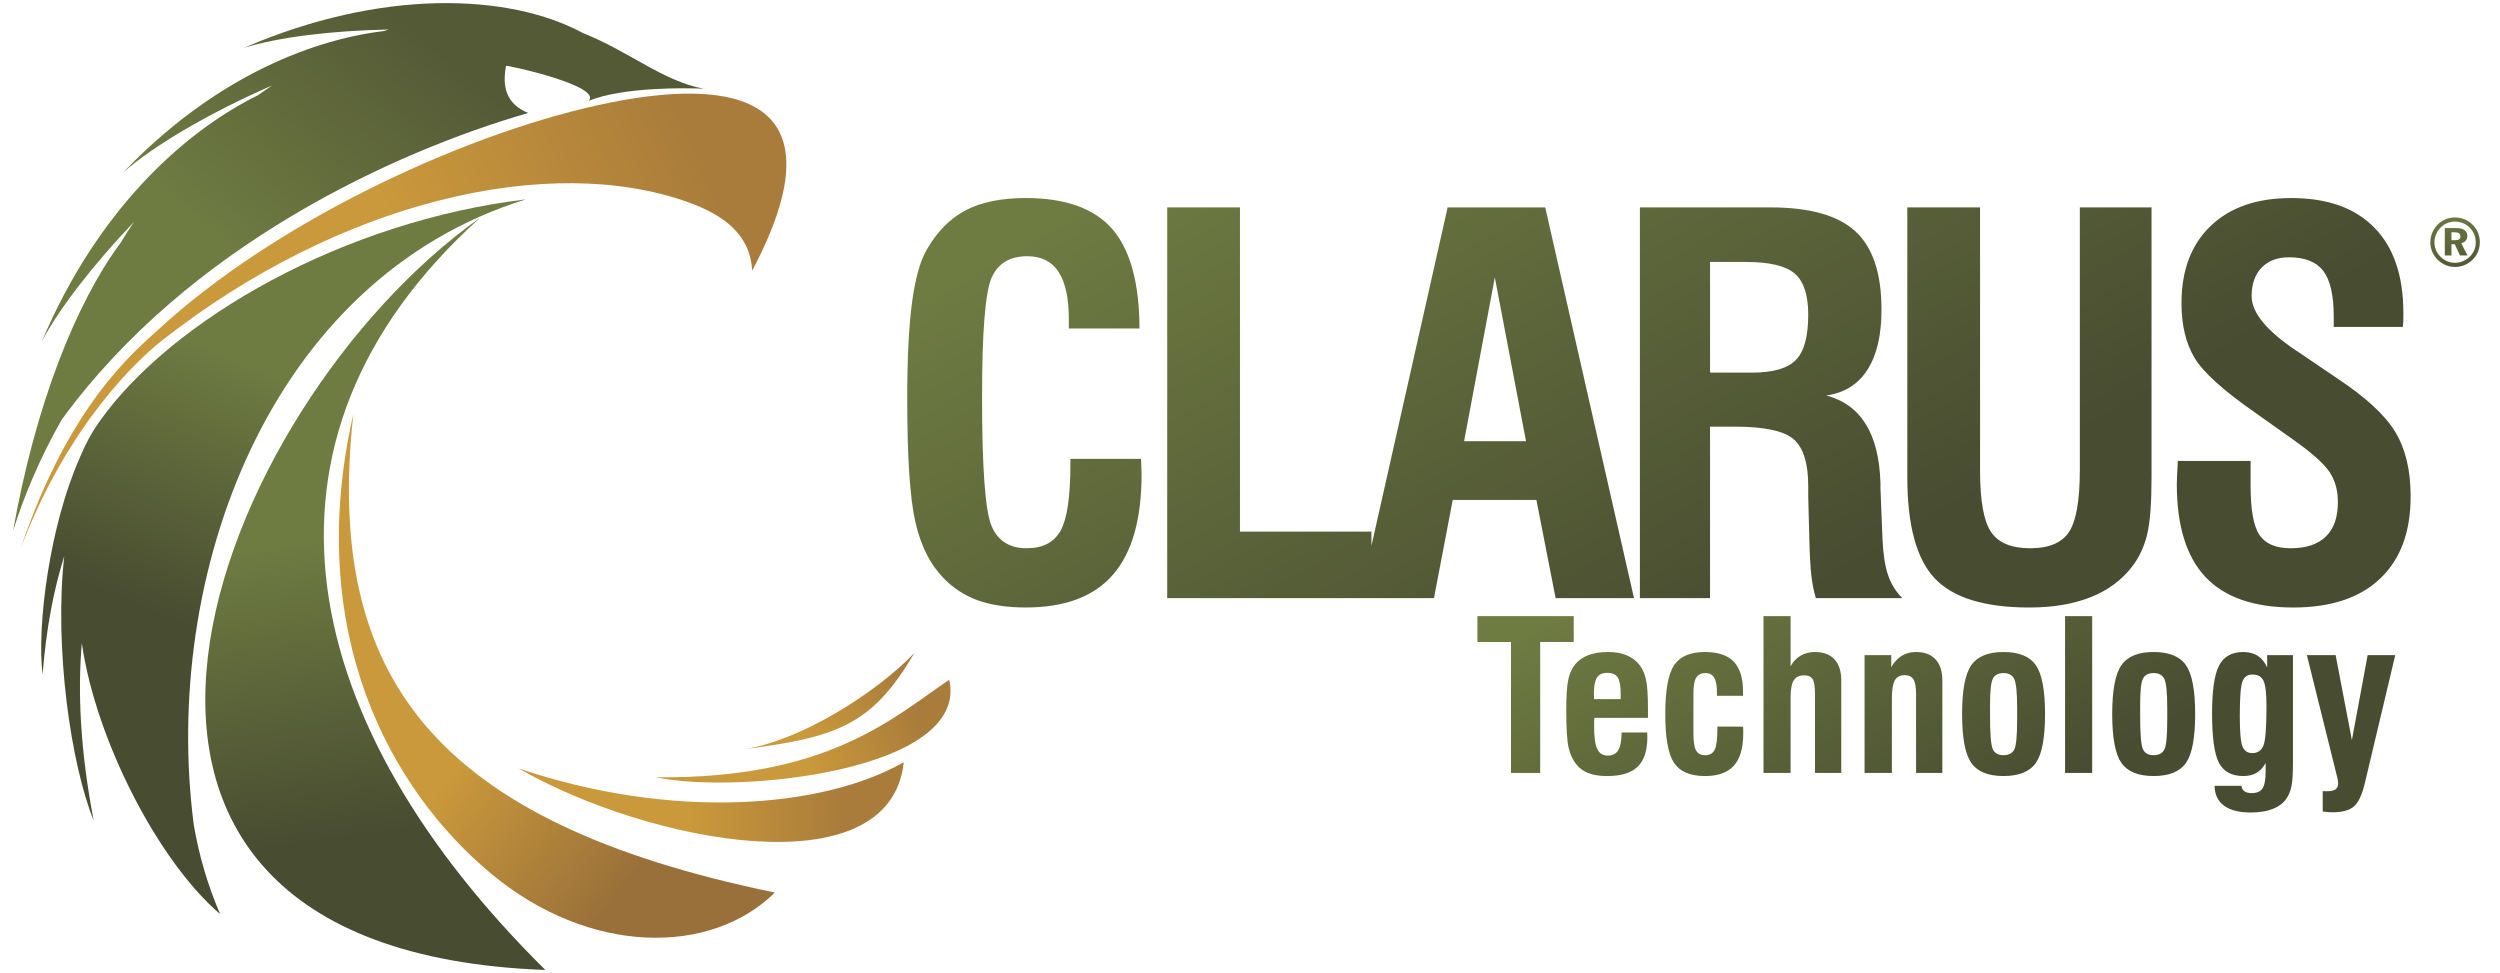
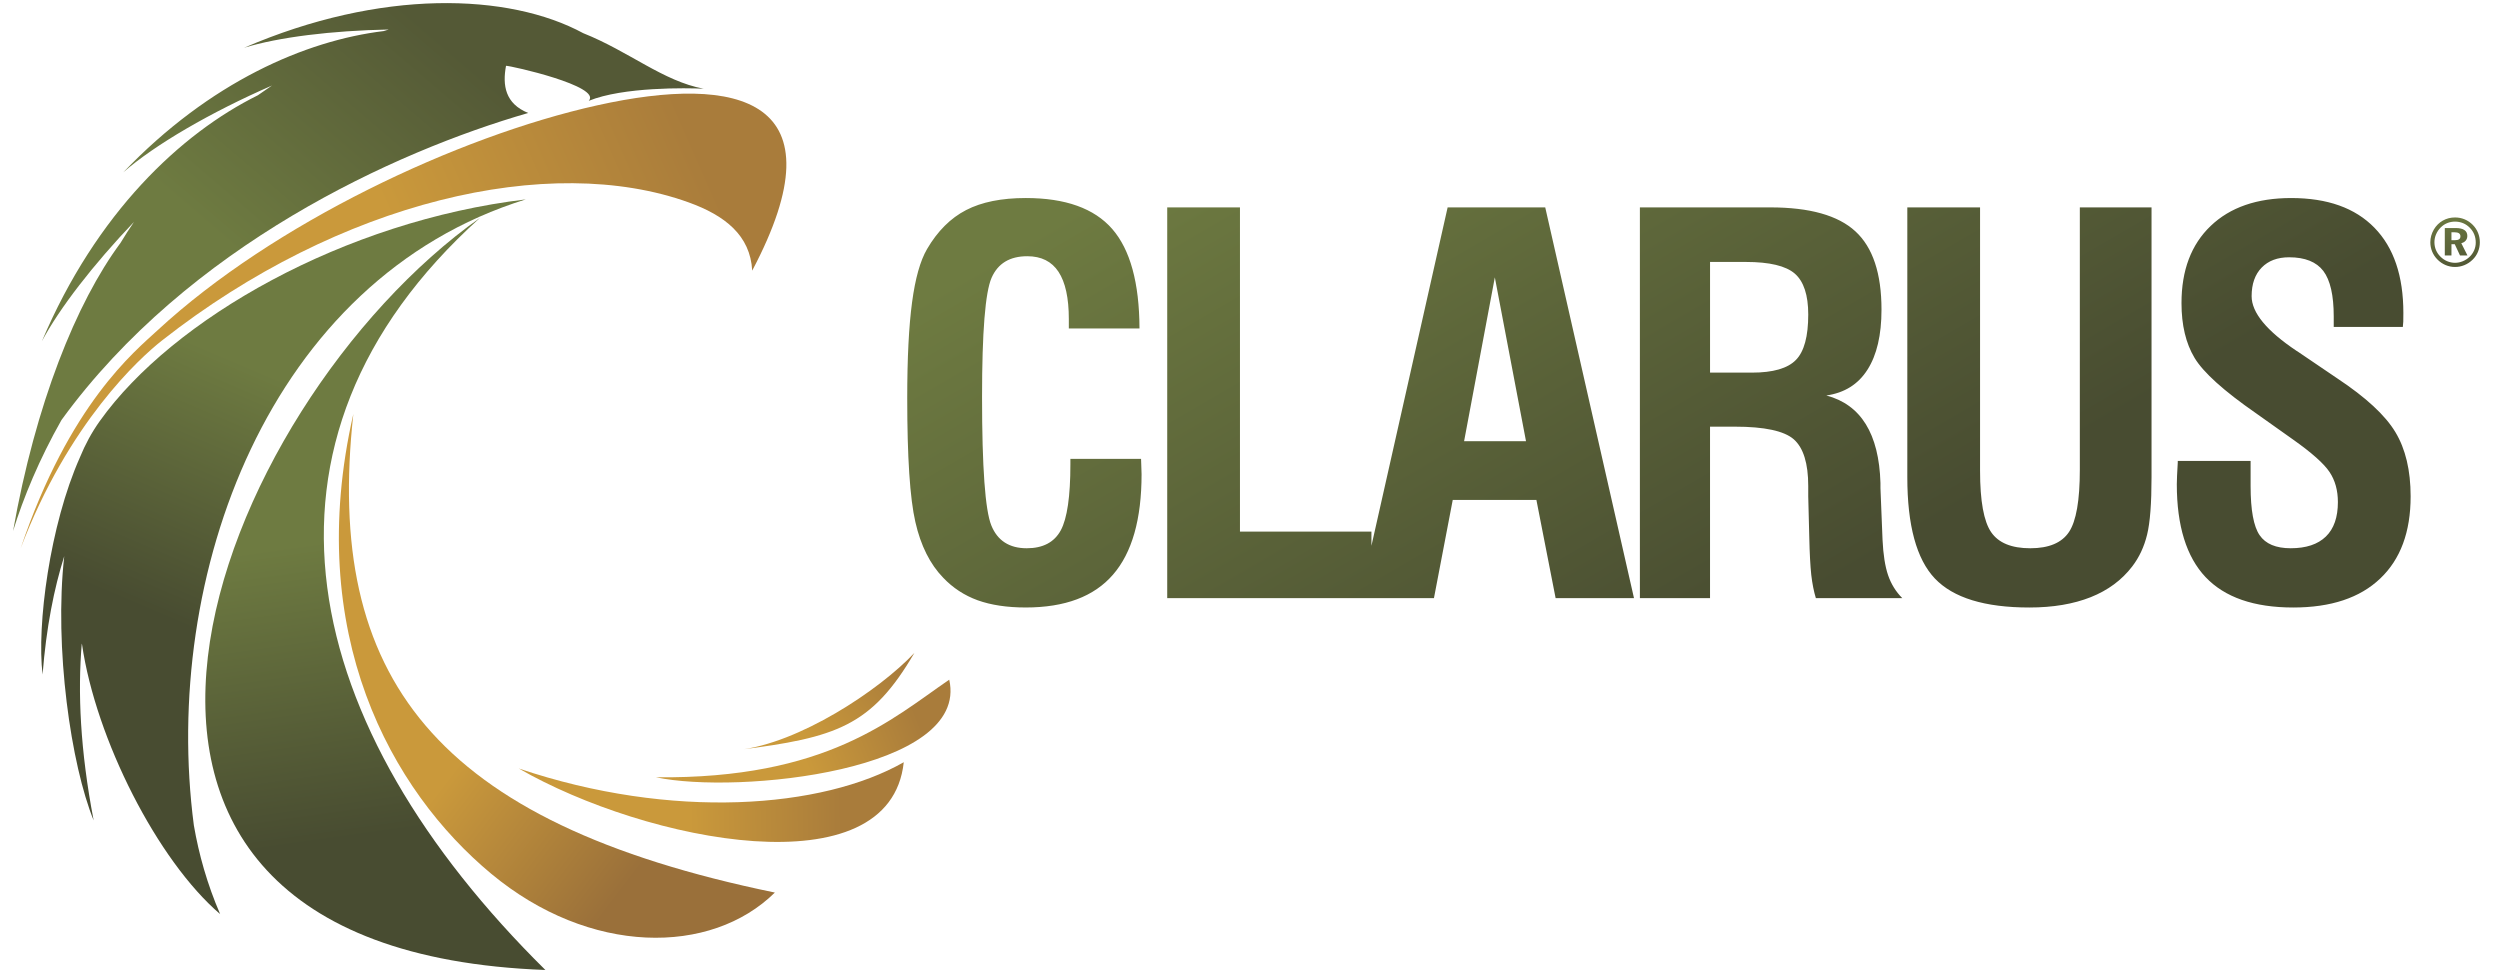
<svg xmlns="http://www.w3.org/2000/svg" xmlns:ns1="http://www.inkscape.org/namespaces/inkscape" xmlns:ns2="http://sodipodi.sourceforge.net/DTD/sodipodi-0.dtd" xmlns:xlink="http://www.w3.org/1999/xlink" width="170.671" height="66.447" viewBox="0 0 160.004 62.294" id="svg3336" ns1:version="0.91 r13725" ns2:docname="clarus-logo.svg">
  <defs id="defs3338">
    <linearGradient id="a">
      <stop stop-color="#444a06" offset="0%" id="stop3341" />
      <stop stop-color="#6e7900" offset="100%" id="stop3343" />
    </linearGradient>
    <linearGradient gradientUnits="userSpaceOnUse" gradientTransform="scale(.757 1.321)" y2="414.854" x2="1238.279" y1="394.555" x1="1238.279" id="b" xlink:href="#a" />
    <clipPath clipPathUnits="userSpaceOnUse" id="clipPath3772">
-       <path d="m 189.278,400.102 8.223,0 c 0,-0.192 0.01,-0.484 0.03,-0.867 0.02,-0.383 0.03,-0.685 0.03,-0.907 0,-5.251 -1.109,-9.151 -3.326,-11.7 -2.207,-2.55 -5.593,-3.819 -10.158,-3.819 -2.167,0 -4.031,0.282 -5.583,0.837 -1.552,0.564 -2.892,1.441 -4.011,2.62 -1.532,1.572 -2.62,3.739 -3.245,6.49 -0.635,2.761 -0.947,7.558 -0.947,14.411 0,4.686 0.192,8.405 0.564,11.166 0.373,2.771 0.947,4.827 1.743,6.187 1.22,2.086 2.731,3.598 4.545,4.535 1.814,0.937 4.122,1.401 6.943,1.401 4.606,0 7.961,-1.199 10.057,-3.598 2.096,-2.408 3.154,-6.268 3.175,-11.579 l -8.223,0 0,1.088 c 0,2.459 -0.403,4.293 -1.199,5.502 -0.796,1.21 -2.005,1.814 -3.638,1.814 -2.035,0 -3.416,-0.837 -4.152,-2.51 -0.736,-1.673 -1.109,-6.298 -1.109,-13.877 0,-8.183 0.363,-13.171 1.078,-14.935 0.716,-1.774 2.096,-2.66 4.122,-2.66 1.884,0 3.204,0.695 3.961,2.086 0.746,1.381 1.119,3.95 1.119,7.689 l 0,0.625 z m 11.267,-16.205 0,45.47 8.465,0 0,-37.731 15.298,0 0,-7.739 -23.763,0 z m 34.546,18.261 7.205,0 -3.628,19.067 -3.577,-19.067 z m -12.154,-18.261 10.239,45.47 11.357,0 10.329,-45.47 -9.12,0 -2.237,11.428 -9.735,0 -2.187,-11.428 -8.647,0 z m 40.774,26.242 4.868,0 c 2.469,0 4.172,0.494 5.129,1.481 0.958,0.977 1.431,2.741 1.431,5.281 0,2.268 -0.524,3.849 -1.562,4.757 -1.048,0.907 -2.943,1.36 -5.704,1.36 l -4.162,0 0,-12.879 z m -8.163,-26.242 0,45.47 15.166,0 c 4.585,0 7.901,-0.927 9.916,-2.792 2.026,-1.864 3.033,-4.898 3.033,-9.11 0,-2.953 -0.544,-5.28 -1.632,-6.984 -1.078,-1.703 -2.681,-2.7 -4.787,-3.003 4.021,-1.058 6.127,-4.454 6.298,-10.178 0,-0.262 0,-0.454 0,-0.594 l 0.242,-6.016 c 0.081,-1.713 0.292,-3.084 0.645,-4.122 0.353,-1.028 0.907,-1.925 1.653,-2.671 l -10.057,0 c -0.232,0.766 -0.413,1.663 -0.534,2.701 -0.111,1.038 -0.192,2.499 -0.232,4.384 l -0.121,4.756 0,1.209 c 0,2.63 -0.564,4.444 -1.683,5.432 -1.119,0.978 -3.406,1.471 -6.852,1.471 l -2.893,0 0,-19.954 -8.163,0 z m 31.119,45.47 8.465,0 0,-30.656 c 0,-3.507 0.433,-5.885 1.29,-7.135 0.857,-1.25 2.368,-1.874 4.555,-1.874 2.167,0 3.668,0.635 4.505,1.894 0.837,1.26 1.26,3.668 1.26,7.236 l 0,30.535 8.344,0 0,-31.392 c 0,-3.053 -0.171,-5.281 -0.514,-6.681 -0.342,-1.411 -0.917,-2.64 -1.733,-3.709 -1.22,-1.592 -2.832,-2.781 -4.837,-3.578 -2.006,-0.796 -4.384,-1.199 -7.135,-1.199 -5.2,0 -8.858,1.129 -10.995,3.376 -2.136,2.258 -3.205,6.178 -3.205,11.791 l 0,31.392 z m 31.472,-29.507 8.475,0 0,-2.922 c 0,-2.791 0.353,-4.706 1.048,-5.714 0.695,-1.018 1.905,-1.522 3.618,-1.522 1.794,0 3.154,0.453 4.091,1.36 0.937,0.907 1.401,2.247 1.401,4.011 0,1.361 -0.322,2.53 -0.977,3.507 -0.645,0.967 -2.056,2.227 -4.223,3.759 l -4.333,3.074 c -3.749,2.6 -6.127,4.747 -7.145,6.439 -1.018,1.693 -1.522,3.819 -1.522,6.379 0,3.819 1.129,6.812 3.396,8.979 2.267,2.167 5.391,3.245 9.362,3.245 4.223,0 7.447,-1.149 9.694,-3.457 2.247,-2.298 3.366,-5.603 3.366,-9.916 0,-0.433 0,-0.766 -0.01,-0.998 -0.01,-0.242 -0.03,-0.443 -0.051,-0.625 l -8.042,0 0,1.209 c 0,2.469 -0.403,4.232 -1.209,5.301 -0.806,1.058 -2.136,1.592 -3.981,1.592 -1.361,0 -2.418,-0.403 -3.195,-1.199 -0.776,-0.796 -1.169,-1.905 -1.169,-3.326 0,-1.915 1.744,-4.031 5.22,-6.359 l 0.091,-0.051 4.666,-3.164 c 3.326,-2.207 5.573,-4.283 6.752,-6.248 1.179,-1.955 1.774,-4.444 1.774,-7.478 0,-4.132 -1.179,-7.326 -3.547,-9.563 -2.358,-2.247 -5.734,-3.366 -10.118,-3.366 -4.565,0 -7.961,1.179 -10.198,3.537 -2.227,2.358 -3.346,5.966 -3.346,10.803 0,0.504 0.04,1.351 0.111,2.529 l 0,0.181 z" id="path3774" ns1:connector-curvature="0" />
+       <path d="m 189.278,400.102 8.223,0 c 0,-0.192 0.01,-0.484 0.03,-0.867 0.02,-0.383 0.03,-0.685 0.03,-0.907 0,-5.251 -1.109,-9.151 -3.326,-11.7 -2.207,-2.55 -5.593,-3.819 -10.158,-3.819 -2.167,0 -4.031,0.282 -5.583,0.837 -1.552,0.564 -2.892,1.441 -4.011,2.62 -1.532,1.572 -2.62,3.739 -3.245,6.49 -0.635,2.761 -0.947,7.558 -0.947,14.411 0,4.686 0.192,8.405 0.564,11.166 0.373,2.771 0.947,4.827 1.743,6.187 1.22,2.086 2.731,3.598 4.545,4.535 1.814,0.937 4.122,1.401 6.943,1.401 4.606,0 7.961,-1.199 10.057,-3.598 2.096,-2.408 3.154,-6.268 3.175,-11.579 l -8.223,0 0,1.088 c 0,2.459 -0.403,4.293 -1.199,5.502 -0.796,1.21 -2.005,1.814 -3.638,1.814 -2.035,0 -3.416,-0.837 -4.152,-2.51 -0.736,-1.673 -1.109,-6.298 -1.109,-13.877 0,-8.183 0.363,-13.171 1.078,-14.935 0.716,-1.774 2.096,-2.66 4.122,-2.66 1.884,0 3.204,0.695 3.961,2.086 0.746,1.381 1.119,3.95 1.119,7.689 l 0,0.625 z m 11.267,-16.205 0,45.47 8.465,0 0,-37.731 15.298,0 0,-7.739 -23.763,0 z m 34.546,18.261 7.205,0 -3.628,19.067 -3.577,-19.067 z m -12.154,-18.261 10.239,45.47 11.357,0 10.329,-45.47 -9.12,0 -2.237,11.428 -9.735,0 -2.187,-11.428 -8.647,0 z m 40.774,26.242 4.868,0 c 2.469,0 4.172,0.494 5.129,1.481 0.958,0.977 1.431,2.741 1.431,5.281 0,2.268 -0.524,3.849 -1.562,4.757 -1.048,0.907 -2.943,1.36 -5.704,1.36 l -4.162,0 0,-12.879 z m -8.163,-26.242 0,45.47 15.166,0 c 4.585,0 7.901,-0.927 9.916,-2.792 2.026,-1.864 3.033,-4.898 3.033,-9.11 0,-2.953 -0.544,-5.28 -1.632,-6.984 -1.078,-1.703 -2.681,-2.7 -4.787,-3.003 4.021,-1.058 6.127,-4.454 6.298,-10.178 0,-0.262 0,-0.454 0,-0.594 l 0.242,-6.016 c 0.081,-1.713 0.292,-3.084 0.645,-4.122 0.353,-1.028 0.907,-1.925 1.653,-2.671 l -10.057,0 l -0.121,4.756 0,1.209 c 0,2.63 -0.564,4.444 -1.683,5.432 -1.119,0.978 -3.406,1.471 -6.852,1.471 l -2.893,0 0,-19.954 -8.163,0 z m 31.119,45.47 8.465,0 0,-30.656 c 0,-3.507 0.433,-5.885 1.29,-7.135 0.857,-1.25 2.368,-1.874 4.555,-1.874 2.167,0 3.668,0.635 4.505,1.894 0.837,1.26 1.26,3.668 1.26,7.236 l 0,30.535 8.344,0 0,-31.392 c 0,-3.053 -0.171,-5.281 -0.514,-6.681 -0.342,-1.411 -0.917,-2.64 -1.733,-3.709 -1.22,-1.592 -2.832,-2.781 -4.837,-3.578 -2.006,-0.796 -4.384,-1.199 -7.135,-1.199 -5.2,0 -8.858,1.129 -10.995,3.376 -2.136,2.258 -3.205,6.178 -3.205,11.791 l 0,31.392 z m 31.472,-29.507 8.475,0 0,-2.922 c 0,-2.791 0.353,-4.706 1.048,-5.714 0.695,-1.018 1.905,-1.522 3.618,-1.522 1.794,0 3.154,0.453 4.091,1.36 0.937,0.907 1.401,2.247 1.401,4.011 0,1.361 -0.322,2.53 -0.977,3.507 -0.645,0.967 -2.056,2.227 -4.223,3.759 l -4.333,3.074 c -3.749,2.6 -6.127,4.747 -7.145,6.439 -1.018,1.693 -1.522,3.819 -1.522,6.379 0,3.819 1.129,6.812 3.396,8.979 2.267,2.167 5.391,3.245 9.362,3.245 4.223,0 7.447,-1.149 9.694,-3.457 2.247,-2.298 3.366,-5.603 3.366,-9.916 0,-0.433 0,-0.766 -0.01,-0.998 -0.01,-0.242 -0.03,-0.443 -0.051,-0.625 l -8.042,0 0,1.209 c 0,2.469 -0.403,4.232 -1.209,5.301 -0.806,1.058 -2.136,1.592 -3.981,1.592 -1.361,0 -2.418,-0.403 -3.195,-1.199 -0.776,-0.796 -1.169,-1.905 -1.169,-3.326 0,-1.915 1.744,-4.031 5.22,-6.359 l 0.091,-0.051 4.666,-3.164 c 3.326,-2.207 5.573,-4.283 6.752,-6.248 1.179,-1.955 1.774,-4.444 1.774,-7.478 0,-4.132 -1.179,-7.326 -3.547,-9.563 -2.358,-2.247 -5.734,-3.366 -10.118,-3.366 -4.565,0 -7.961,1.179 -10.198,3.537 -2.227,2.358 -3.346,5.966 -3.346,10.803 0,0.504 0.04,1.351 0.111,2.529 l 0,0.181 z" id="path3774" ns1:connector-curvature="0" />
    </clipPath>
    <linearGradient x1="239.09" y1="363.07" x2="197.92" y2="433.8" gradientUnits="userSpaceOnUse" spreadMethod="pad" id="linearGradient3776">
      <stop style="stop-opacity:1;stop-color:#484c31" offset="0" id="stop3778" />
      <stop style="stop-opacity:1;stop-color:#6e7b41" offset="1" id="stop3780" />
    </linearGradient>
    <clipPath clipPathUnits="userSpaceOnUse" id="clipPath3788">
      <path d="m 240.548,363.559 0,15.234 -3.905,0 0,3.008 11.207,0 0,-3.008 -3.906,0 0,-15.234 -3.396,0 z m 9.671,8.587 3.093,0 0,0.582 c 0,0.938 -0.113,1.585 -0.344,1.941 -0.23,0.356 -0.635,0.533 -1.213,0.533 -0.566,0 -0.966,-0.182 -1.201,-0.55 -0.239,-0.368 -0.36,-1.011 -0.36,-1.925 0,0 0.004,-0.065 0.012,-0.198 0.008,-0.13 0.012,-0.259 0.012,-0.384 z m 3.198,-3.881 2.979,0 c 0,-0.065 0.004,-0.154 0.012,-0.271 0.008,-0.121 0.008,-0.206 0.008,-0.263 0,-1.565 -0.372,-2.709 -1.116,-3.44 -0.748,-0.732 -1.928,-1.096 -3.55,-1.096 -0.849,0 -1.565,0.105 -2.143,0.32 -0.574,0.214 -1.047,0.546 -1.419,0.995 -0.445,0.529 -0.756,1.196 -0.938,2.001 -0.182,0.804 -0.271,2.252 -0.271,4.346 0,1.666 0.081,2.858 0.238,3.574 0.158,0.72 0.425,1.306 0.804,1.767 0.392,0.473 0.91,0.829 1.545,1.071 0.635,0.238 1.391,0.36 2.268,0.36 0.845,0 1.573,-0.129 2.183,-0.384 0.615,-0.259 1.12,-0.647 1.524,-1.168 0.34,-0.457 0.582,-1.031 0.728,-1.722 0.146,-0.691 0.218,-1.807 0.218,-3.347 l 0,-1.043 -6.234,0 c -0.016,-0.101 -0.024,-0.21 -0.028,-0.323 -0.004,-0.117 -0.008,-0.299 -0.008,-0.554 0,-1.302 0.121,-2.212 0.364,-2.733 0.242,-0.521 0.651,-0.78 1.229,-0.78 0.566,0 0.97,0.21 1.225,0.635 0.255,0.425 0.38,1.108 0.38,2.058 z m 14.134,0.679 c 0.008,-0.093 0.016,-0.194 0.02,-0.303 0.004,-0.105 0.004,-0.263 0.004,-0.469 0,-1.698 -0.36,-2.951 -1.083,-3.76 -0.724,-0.812 -1.844,-1.217 -3.36,-1.217 -1.718,0 -2.923,0.509 -3.607,1.528 -0.683,1.019 -1.023,2.911 -1.023,5.684 0,2.761 0.34,4.653 1.023,5.68 0.683,1.027 1.888,1.54 3.607,1.54 1.508,0 2.624,-0.376 3.34,-1.124 0.72,-0.752 1.079,-1.912 1.079,-3.485 l 0,-0.485 -3.032,0 0,0.307 c 0,0.833 -0.105,1.427 -0.319,1.791 -0.21,0.364 -0.558,0.546 -1.039,0.546 -0.489,0 -0.841,-0.178 -1.059,-0.534 -0.214,-0.356 -0.324,-0.95 -0.324,-1.779 l 0,-4.718 c 0,-0.942 0.101,-1.597 0.307,-1.969 0.206,-0.372 0.554,-0.558 1.051,-0.558 0.538,0 0.91,0.214 1.12,0.643 0.206,0.424 0.311,1.225 0.311,2.397 l 0,0.295 2.984,-0.012 z m 2.381,-5.385 0,18.242 3.154,0 0,-5.838 c 0.275,0.529 0.659,0.938 1.148,1.229 0.489,0.291 1.047,0.436 1.67,0.436 0.994,0 1.755,-0.283 2.284,-0.849 0.53,-0.57 0.792,-1.383 0.792,-2.45 l 0,-10.771 -3.057,0 0,9.198 c 0,0.861 -0.093,1.435 -0.279,1.722 -0.186,0.287 -0.505,0.433 -0.962,0.433 -0.574,0 -0.987,-0.19 -1.229,-0.574 -0.247,-0.384 -0.368,-1.063 -0.368,-2.046 l 0,-8.733 -3.154,0 z m 11.761,0 0,13.706 3.105,0 0,-1.391 c 0.331,0.578 0.74,1.015 1.221,1.31 0.481,0.295 1.031,0.445 1.646,0.445 0.994,0 1.755,-0.283 2.284,-0.853 0.53,-0.57 0.793,-1.387 0.793,-2.454 l 0,-10.762 -3.057,0 0,9.186 c 0,0.804 -0.101,1.375 -0.307,1.702 -0.206,0.328 -0.55,0.489 -1.027,0.489 -0.529,0 -0.91,-0.202 -1.136,-0.602 -0.231,-0.404 -0.344,-1.088 -0.344,-2.05 l 0,-8.725 -3.178,0 z m 14.599,6.99 0,-0.32 c 0,-2.127 0.105,-3.424 0.32,-3.897 0.21,-0.473 0.622,-0.712 1.229,-0.712 0.631,0 1.055,0.222 1.274,0.671 0.222,0.445 0.331,1.601 0.331,3.473 l 0,0.558 0,0.78 c 0,1.795 -0.113,2.919 -0.336,3.384 -0.226,0.461 -0.639,0.691 -1.245,0.691 -0.598,0 -1.011,-0.21 -1.237,-0.635 -0.222,-0.421 -0.336,-1.439 -0.336,-3.048 l 0,-0.946 z m -3.251,-0.141 c 0,2.761 0.356,4.653 1.067,5.68 0.712,1.027 1.961,1.54 3.756,1.54 1.799,0 3.053,-0.513 3.764,-1.54 0.712,-1.027 1.067,-2.919 1.067,-5.68 0,-2.765 -0.356,-4.658 -1.067,-5.68 -0.712,-1.023 -1.965,-1.532 -3.764,-1.532 -1.795,0 -3.044,0.509 -3.756,1.532 -0.712,1.023 -1.067,2.915 -1.067,5.68 z m 11.983,-6.849 0,18.242 3.154,0 0,-18.242 -3.154,0 z m 8.737,6.99 0,-0.32 c 0,-2.127 0.105,-3.424 0.32,-3.897 0.21,-0.473 0.623,-0.712 1.229,-0.712 0.631,0 1.055,0.222 1.274,0.671 0.222,0.445 0.331,1.601 0.331,3.473 l 0,0.558 0,0.78 c 0,1.795 -0.113,2.919 -0.336,3.384 -0.226,0.461 -0.639,0.691 -1.245,0.691 -0.598,0 -1.011,-0.21 -1.237,-0.635 -0.222,-0.421 -0.336,-1.439 -0.336,-3.048 l 0,-0.946 z m -3.251,-0.141 c 0,2.761 0.356,4.653 1.067,5.68 0.712,1.027 1.961,1.54 3.756,1.54 1.799,0 3.053,-0.513 3.764,-1.54 0.712,-1.027 1.067,-2.919 1.067,-5.68 0,-2.765 -0.356,-4.658 -1.067,-5.68 -0.712,-1.023 -1.965,-1.532 -3.764,-1.532 -1.795,0 -3.044,0.509 -3.756,1.532 -0.712,1.023 -1.067,2.915 -1.067,5.68 z m 21.031,-5.761 c 0,-1.209 -0.057,-2.09 -0.17,-2.648 -0.117,-0.554 -0.311,-1.031 -0.586,-1.427 -0.356,-0.525 -0.889,-0.93 -1.597,-1.205 -0.703,-0.279 -1.556,-0.416 -2.551,-0.416 -1.358,0 -2.397,0.263 -3.117,0.792 -0.716,0.53 -1.083,1.302 -1.099,2.313 l 3.129,0 c 0.024,-0.267 0.138,-0.477 0.34,-0.626 0.202,-0.15 0.485,-0.223 0.841,-0.223 0.606,0 1.027,0.182 1.269,0.55 0.243,0.368 0.364,1.039 0.364,2.017 l 0,0.946 c -0.267,-0.513 -0.619,-0.893 -1.047,-1.148 -0.433,-0.251 -0.946,-0.376 -1.549,-0.376 -1.35,0 -2.296,0.509 -2.834,1.532 -0.538,1.023 -0.804,2.939 -0.804,5.749 0,2.668 0.271,4.528 0.817,5.579 0.546,1.047 1.48,1.573 2.797,1.573 0.675,0 1.241,-0.15 1.71,-0.449 0.465,-0.303 0.829,-0.752 1.087,-1.351 l 0,1.435 3,0 0,-12.618 z m -4.726,10.362 c -0.562,0 -0.946,-0.275 -1.152,-0.825 -0.206,-0.546 -0.307,-1.884 -0.307,-4.006 0,-1.856 0.105,-3.04 0.316,-3.55 0.206,-0.509 0.59,-0.764 1.144,-0.764 0.631,0 1.063,0.299 1.298,0.893 0.231,0.598 0.348,2.106 0.348,4.532 0,1.516 -0.117,2.515 -0.348,2.996 -0.234,0.481 -0.667,0.724 -1.298,0.724 z m 8.191,-15.941 0,2.369 c 0.065,0 0.129,-0.004 0.202,-0.008 0.069,-0.004 0.174,-0.004 0.307,-0.004 0.449,0 0.776,0.073 0.982,0.218 0.206,0.146 0.307,0.384 0.307,0.708 0,0.101 -0.012,0.227 -0.036,0.368 -0.024,0.142 -0.052,0.279 -0.093,0.412 l -3.513,14.134 3.348,0 1.892,-9.889 1.835,9.889 3.21,0 -3.562,-14.999 c -0.319,-1.302 -0.74,-2.175 -1.261,-2.624 -0.526,-0.445 -1.363,-0.667 -2.507,-0.667 -0.174,0 -0.352,0.008 -0.538,0.024 -0.186,0.016 -0.376,0.04 -0.574,0.069" id="path3790" ns1:connector-curvature="0" />
    </clipPath>
    <linearGradient x1="277.83" y1="346.26" x2="254.33" y2="386.63" gradientUnits="userSpaceOnUse" spreadMethod="pad" id="linearGradient3792">
      <stop style="stop-opacity:1;stop-color:#484c31" offset="0" id="stop3794" />
      <stop style="stop-opacity:1;stop-color:#6e7b41" offset="1" id="stop3796" />
    </linearGradient>
    <clipPath clipPathUnits="userSpaceOnUse" id="clipPath3804">
      <path d="m 349.986,426.473 0,-0.925 0.384,0 c 0.23,0 0.397,0.037 0.502,0.108 0.106,0.071 0.159,0.185 0.159,0.341 0,0.161 -0.058,0.283 -0.172,0.359 -0.114,0.076 -0.288,0.116 -0.526,0.116 l -0.347,0 z m -0.775,0.491 1.254,0 c 0.455,0 0.796,-0.077 1.024,-0.23 0.23,-0.153 0.344,-0.383 0.344,-0.687 0,-0.211 -0.061,-0.391 -0.185,-0.541 -0.124,-0.15 -0.296,-0.251 -0.516,-0.306 l 0.717,-1.426 -0.867,0 -0.611,1.307 -0.384,0 0,-1.307 -0.775,0 0,3.191 z m 1.198,0.748 c -0.328,0 -0.632,-0.058 -0.912,-0.172 -0.283,-0.113 -0.534,-0.283 -0.759,-0.507 -0.235,-0.235 -0.415,-0.499 -0.542,-0.798 -0.127,-0.296 -0.191,-0.602 -0.191,-0.919 0,-0.317 0.058,-0.621 0.177,-0.908 0.119,-0.285 0.291,-0.541 0.516,-0.763 0.23,-0.235 0.492,-0.415 0.785,-0.538 0.294,-0.124 0.6,-0.188 0.918,-0.188 0.309,0 0.611,0.061 0.904,0.182 0.294,0.119 0.558,0.293 0.799,0.52 0.225,0.217 0.399,0.468 0.524,0.755 0.124,0.288 0.185,0.587 0.185,0.895 0,0.341 -0.058,0.655 -0.172,0.943 -0.116,0.288 -0.286,0.547 -0.513,0.777 -0.233,0.238 -0.495,0.42 -0.783,0.539 -0.291,0.121 -0.603,0.182 -0.936,0.182 z m -0.008,0.483 c 0.399,0 0.772,-0.074 1.127,-0.222 0.352,-0.148 0.666,-0.365 0.944,-0.645 0.265,-0.27 0.468,-0.576 0.608,-0.922 0.14,-0.346 0.209,-0.71 0.209,-1.099 0,-0.391 -0.071,-0.761 -0.217,-1.112 -0.145,-0.349 -0.354,-0.658 -0.632,-0.922 -0.278,-0.272 -0.59,-0.478 -0.944,-0.623 -0.352,-0.145 -0.717,-0.217 -1.095,-0.217 -0.386,0 -0.754,0.074 -1.106,0.225 -0.352,0.15 -0.664,0.364 -0.942,0.647 -0.267,0.269 -0.473,0.579 -0.614,0.921 -0.14,0.344 -0.211,0.706 -0.211,1.08 0,0.264 0.034,0.52 0.105,0.769 0.069,0.248 0.175,0.491 0.312,0.729 0.262,0.438 0.606,0.779 1.037,1.025 0.428,0.243 0.902,0.365 1.418,0.365" id="path3806" ns1:connector-curvature="0" style="clip-rule:evenodd" />
    </clipPath>
    <linearGradient x1="349.79" y1="420.05" x2="348.44" y2="428.6" gradientUnits="userSpaceOnUse" spreadMethod="pad" id="linearGradient3808">
      <stop style="stop-opacity:1;stop-color:#484c31" offset="0" id="stop3810" />
      <stop style="stop-opacity:1;stop-color:#6e7b41" offset="1" id="stop3812" />
    </linearGradient>
    <clipPath clipPathUnits="userSpaceOnUse" id="clipPath3822">
      <path d="m 120.573,428.15 c -29.008,-26.144 -20.929,-59.304 7.61,-87.523 -63.708,2.348 -38.484,65.681 -7.61,87.523" id="path3824" ns1:connector-curvature="0" style="clip-rule:evenodd" />
    </clipPath>
    <linearGradient x1="103.02" y1="355.61" x2="98.17" y2="389.98" gradientUnits="userSpaceOnUse" spreadMethod="pad" id="linearGradient3826">
      <stop style="stop-opacity:1;stop-color:#484c31" offset="0" id="stop3828" />
      <stop style="stop-opacity:1;stop-color:#6e7b41" offset="1" id="stop3830" />
    </linearGradient>
    <clipPath clipPathUnits="userSpaceOnUse" id="clipPath3838">
      <path d="m 154.889,349.636 c -39.642,8.168 -52.406,25.087 -49.051,55.689 -5.828,-25.538 4.428,-43.838 16.027,-53.487 11.484,-9.555 25.582,-9.541 33.024,-2.201" id="path3840" ns1:connector-curvature="0" style="clip-rule:evenodd" />
    </clipPath>
    <linearGradient x1="137.37" y1="350.17" x2="118.21" y2="364.82" gradientUnits="userSpaceOnUse" spreadMethod="pad" id="linearGradient3842">
      <stop style="stop-opacity:1;stop-color:#9a703a" offset="0" id="stop3844" />
      <stop style="stop-opacity:1;stop-color:#ca993b" offset="1" id="stop3846" />
    </linearGradient>
    <clipPath clipPathUnits="userSpaceOnUse" id="clipPath3854">
      <path d="m 144.873,429.941 c 4.192,-1.512 7.164,-3.829 7.377,-7.935 10.611,20.07 -1.59,22.885 -18.021,19.24 -16.303,-3.617 -37.791,-13.819 -51.139,-26.146 -2.725,-2.516 -10.287,-8.59 -15.966,-25.4 5.569,14.625 13.863,22.148 16.43,24.165 20.709,16.272 45.146,21.912 61.319,16.077" id="path3856" ns1:connector-curvature="0" style="clip-rule:evenodd" />
    </clipPath>
    <linearGradient x1="143.32" y1="441.92" x2="110.28" y2="427.38" gradientUnits="userSpaceOnUse" spreadMethod="pad" id="linearGradient3858">
      <stop style="stop-opacity:1;stop-color:#a97c3b" offset="0" id="stop3860" />
      <stop style="stop-opacity:1;stop-color:#ca993b" offset="1" id="stop3862" />
    </linearGradient>
    <clipPath clipPathUnits="userSpaceOnUse" id="clipPath3870">
      <path d="m 125.085,364.074 c 14.889,-8.575 43.212,-14.214 44.802,0.729 -9.473,-5.404 -26.958,-6.753 -44.802,-0.729" id="path3872" ns1:connector-curvature="0" style="clip-rule:evenodd" />
    </clipPath>
    <linearGradient x1="162.71" y1="358.65" x2="144.97" y2="358.32" gradientUnits="userSpaceOnUse" spreadMethod="pad" id="linearGradient3874">
      <stop style="stop-opacity:1;stop-color:#a97c3b" offset="0" id="stop3876" />
      <stop style="stop-opacity:1;stop-color:#ca993b" offset="1" id="stop3878" />
    </linearGradient>
    <clipPath clipPathUnits="userSpaceOnUse" id="clipPath3886">
      <path d="m 175.178,374.408 c -6.652,-4.55 -14.249,-11.573 -34.127,-11.358 9.532,-2.019 36.531,0.752 34.127,11.358" id="path3888" ns1:connector-curvature="0" style="clip-rule:evenodd" />
    </clipPath>
    <linearGradient x1="171.41" y1="370.1" x2="158.39" y2="364.86" gradientUnits="userSpaceOnUse" spreadMethod="pad" id="linearGradient3890">
      <stop style="stop-opacity:1;stop-color:#a97c3b" offset="0" id="stop3892" />
      <stop style="stop-opacity:1;stop-color:#ca993b" offset="1" id="stop3894" />
    </linearGradient>
    <clipPath clipPathUnits="userSpaceOnUse" id="clipPath3902">
      <path d="m 171.121,377.519 c -4.123,-4.386 -13.482,-10.538 -20.492,-11.286 11.428,1.431 15.508,2.758 20.492,11.286" id="path3904" ns1:connector-curvature="0" style="clip-rule:evenodd" />
    </clipPath>
    <linearGradient x1="169.22" y1="375.71" x2="159.31" y2="366.89" gradientUnits="userSpaceOnUse" spreadMethod="pad" id="linearGradient3906">
      <stop style="stop-opacity:1;stop-color:#a97c3b" offset="0" id="stop3908" />
      <stop style="stop-opacity:1;stop-color:#ca993b" offset="1" id="stop3910" />
    </linearGradient>
    <clipPath clipPathUnits="userSpaceOnUse" id="clipPath3918">
-       <path d="m 66.237,391.7 c 1.205,3.9 3.067,8.393 5.637,12.924 14.734,20.258 38.752,31.234 54.31,35.729 -2.685,1.089 -3.004,3.22 -2.58,5.491 0.55,0.011 11.176,-2.372 9.631,-4.076 3.986,1.63 11.418,1.506 13.36,1.408 -4.71,0.877 -8.668,4.337 -14,6.46 -8.684,4.698 -23.565,5.176 -39.476,-1.696 4.024,1.237 10.202,1.997 16.834,2.125 -0.194,-0.058 -0.389,-0.12 -0.584,-0.182 -9.063,-1.098 -20.228,-5.902 -30.305,-16.439 3.654,3.203 10.184,6.999 17.308,10.105 -0.55,-0.366 -1.096,-0.744 -1.64,-1.133 -8.962,-4.44 -18.8,-13.683 -25.143,-28.636 2.06,3.87 5.988,8.925 10.725,13.902 -0.541,-0.797 -1.065,-1.612 -1.568,-2.444 -5.175,-6.991 -9.889,-18.752 -12.508,-33.538" id="path3920" ns1:connector-curvature="0" style="clip-rule:evenodd" />
-     </clipPath>
+       </clipPath>
    <linearGradient x1="112.49" y1="451.88" x2="90.24" y2="425.89" gradientUnits="userSpaceOnUse" spreadMethod="pad" id="linearGradient3922">
      <stop style="stop-opacity:1;stop-color:#545936" offset="0" id="stop3924" />
      <stop style="stop-opacity:1;stop-color:#6e7b41" offset="1" id="stop3926" />
    </linearGradient>
    <clipPath clipPathUnits="userSpaceOnUse" id="clipPath3934">
      <path d="m 72.199,388.793 c -1.189,-3.777 -2.093,-8.284 -2.525,-13.785 -0.687,5.722 0.839,17.38 4.342,25.26 0.613,1.509 1.385,2.93 2.322,4.243 8.48,11.89 28.438,23.261 49.568,25.788 -30.028,-9.316 -42.424,-43.897 -38.627,-72.847 0.578,-3.353 1.539,-6.806 3.057,-10.325 -7.284,6.235 -14.468,20.375 -16.072,31.392 l -0.028,0.084 c -0.477,-5.647 -0.193,-12.36 1.382,-20.571 -2.629,6.442 -4.614,20.097 -3.42,30.762" id="path3936" ns1:connector-curvature="0" style="clip-rule:evenodd" />
    </clipPath>
    <linearGradient x1="79.67" y1="383.37" x2="91.78" y2="411.79" gradientUnits="userSpaceOnUse" spreadMethod="pad" id="linearGradient3938">
      <stop style="stop-opacity:1;stop-color:#484c31" offset="0" id="stop3940" />
      <stop style="stop-opacity:1;stop-color:#6e7b41" offset="1" id="stop3942" />
    </linearGradient>
    <clipPath clipPathUnits="userSpaceOnUse" id="clipPath3772-9">
      <path d="m 189.278,400.102 8.223,0 c 0,-0.192 0.01,-0.484 0.03,-0.867 0.02,-0.383 0.03,-0.685 0.03,-0.907 0,-5.251 -1.109,-9.151 -3.326,-11.7 -2.207,-2.55 -5.593,-3.819 -10.158,-3.819 -2.167,0 -4.031,0.282 -5.583,0.837 -1.552,0.564 -2.892,1.441 -4.011,2.62 -1.532,1.572 -2.62,3.739 -3.245,6.49 -0.635,2.761 -0.947,7.558 -0.947,14.411 0,4.686 0.192,8.405 0.564,11.166 0.373,2.771 0.947,4.827 1.743,6.187 1.22,2.086 2.731,3.598 4.545,4.535 1.814,0.937 4.122,1.401 6.943,1.401 4.606,0 7.961,-1.199 10.057,-3.598 2.096,-2.408 3.154,-6.268 3.175,-11.579 l -8.223,0 0,1.088 c 0,2.459 -0.403,4.293 -1.199,5.502 -0.796,1.21 -2.005,1.814 -3.638,1.814 -2.035,0 -3.416,-0.837 -4.152,-2.51 -0.736,-1.673 -1.109,-6.298 -1.109,-13.877 0,-8.183 0.363,-13.171 1.078,-14.935 0.716,-1.774 2.096,-2.66 4.122,-2.66 1.884,0 3.204,0.695 3.961,2.086 0.746,1.381 1.119,3.95 1.119,7.689 l 0,0.625 z m 11.267,-16.205 0,45.47 8.465,0 0,-37.731 15.298,0 0,-7.739 -23.763,0 z m 34.546,18.261 7.205,0 -3.628,19.067 -3.577,-19.067 z m -12.154,-18.261 10.239,45.47 11.357,0 10.329,-45.47 -9.12,0 -2.237,11.428 -9.735,0 -2.187,-11.428 -8.647,0 z m 40.774,26.242 4.868,0 c 2.469,0 4.172,0.494 5.129,1.481 0.958,0.977 1.431,2.741 1.431,5.281 0,2.268 -0.524,3.849 -1.562,4.757 -1.048,0.907 -2.943,1.36 -5.704,1.36 l -4.162,0 0,-12.879 z m -8.163,-26.242 0,45.47 15.166,0 c 4.585,0 7.901,-0.927 9.916,-2.792 2.026,-1.864 3.033,-4.898 3.033,-9.11 0,-2.953 -0.544,-5.28 -1.632,-6.984 -1.078,-1.703 -2.681,-2.7 -4.787,-3.003 4.021,-1.058 6.127,-4.454 6.298,-10.178 0,-0.262 0,-0.454 0,-0.594 l 0.242,-6.016 c 0.081,-1.713 0.292,-3.084 0.645,-4.122 0.353,-1.028 0.907,-1.925 1.653,-2.671 l -10.057,0 c -0.232,0.766 -0.413,1.663 -0.534,2.701 -0.111,1.038 -0.192,2.499 -0.232,4.384 l -0.121,4.756 0,1.209 c 0,2.63 -0.564,4.444 -1.683,5.432 -1.119,0.978 -3.406,1.471 -6.852,1.471 l -2.893,0 0,-19.954 -8.163,0 z m 31.119,45.47 8.465,0 0,-30.656 c 0,-3.507 0.433,-5.885 1.29,-7.135 0.857,-1.25 2.368,-1.874 4.555,-1.874 2.167,0 3.668,0.635 4.505,1.894 0.837,1.26 1.26,3.668 1.26,7.236 l 0,30.535 8.344,0 0,-31.392 c 0,-3.053 -0.171,-5.281 -0.514,-6.681 -0.342,-1.411 -0.917,-2.64 -1.733,-3.709 -1.22,-1.592 -2.832,-2.781 -4.837,-3.578 -2.006,-0.796 -4.384,-1.199 -7.135,-1.199 -5.2,0 -8.858,1.129 -10.995,3.376 -2.136,2.258 -3.205,6.178 -3.205,11.791 l 0,31.392 z m 31.472,-29.507 8.475,0 0,-2.922 c 0,-2.791 0.353,-4.706 1.048,-5.714 0.695,-1.018 1.905,-1.522 3.618,-1.522 1.794,0 3.154,0.453 4.091,1.36 0.937,0.907 1.401,2.247 1.401,4.011 0,1.361 -0.322,2.53 -0.977,3.507 -0.645,0.967 -2.056,2.227 -4.223,3.759 l -4.333,3.074 c -3.749,2.6 -6.127,4.747 -7.145,6.439 -1.018,1.693 -1.522,3.819 -1.522,6.379 0,3.819 1.129,6.812 3.396,8.979 2.267,2.167 5.391,3.245 9.362,3.245 4.223,0 7.447,-1.149 9.694,-3.457 2.247,-2.298 3.366,-5.603 3.366,-9.916 0,-0.433 0,-0.766 -0.01,-0.998 -0.01,-0.242 -0.03,-0.443 -0.051,-0.625 l -8.042,0 0,1.209 c 0,2.469 -0.403,4.232 -1.209,5.301 -0.806,1.058 -2.136,1.592 -3.981,1.592 -1.361,0 -2.418,-0.403 -3.195,-1.199 -0.776,-0.796 -1.169,-1.905 -1.169,-3.326 0,-1.915 1.744,-4.031 5.22,-6.359 l 0.091,-0.051 4.666,-3.164 c 3.326,-2.207 5.573,-4.283 6.752,-6.248 1.179,-1.955 1.774,-4.444 1.774,-7.478 0,-4.132 -1.179,-7.326 -3.547,-9.563 -2.358,-2.247 -5.734,-3.366 -10.118,-3.366 -4.565,0 -7.961,1.179 -10.198,3.537 -2.227,2.358 -3.346,5.966 -3.346,10.803 0,0.504 0.04,1.351 0.111,2.529 l 0,0.181 z" id="path3774-8" ns1:connector-curvature="0" />
    </clipPath>
    <linearGradient x1="239.09" y1="363.07" x2="197.92" y2="433.8" gradientUnits="userSpaceOnUse" spreadMethod="pad" id="linearGradient3776-3">
      <stop style="stop-opacity:1;stop-color:#484c31" offset="0" id="stop3778-9" />
      <stop style="stop-opacity:1;stop-color:#6e7b41" offset="1" id="stop3780-4" />
    </linearGradient>
    <clipPath clipPathUnits="userSpaceOnUse" id="clipPath3788-9">
      <path d="m 240.548,363.559 0,15.234 -3.905,0 0,3.008 11.207,0 0,-3.008 -3.906,0 0,-15.234 -3.396,0 z m 9.671,8.587 3.093,0 0,0.582 c 0,0.938 -0.113,1.585 -0.344,1.941 -0.23,0.356 -0.635,0.533 -1.213,0.533 -0.566,0 -0.966,-0.182 -1.201,-0.55 -0.239,-0.368 -0.36,-1.011 -0.36,-1.925 0,0 0.004,-0.065 0.012,-0.198 0.008,-0.13 0.012,-0.259 0.012,-0.384 z m 3.198,-3.881 2.979,0 c 0,-0.065 0.004,-0.154 0.012,-0.271 0.008,-0.121 0.008,-0.206 0.008,-0.263 0,-1.565 -0.372,-2.709 -1.116,-3.44 -0.748,-0.732 -1.928,-1.096 -3.55,-1.096 -0.849,0 -1.565,0.105 -2.143,0.32 -0.574,0.214 -1.047,0.546 -1.419,0.995 -0.445,0.529 -0.756,1.196 -0.938,2.001 -0.182,0.804 -0.271,2.252 -0.271,4.346 0,1.666 0.081,2.858 0.238,3.574 0.158,0.72 0.425,1.306 0.804,1.767 0.392,0.473 0.91,0.829 1.545,1.071 0.635,0.238 1.391,0.36 2.268,0.36 0.845,0 1.573,-0.129 2.183,-0.384 0.615,-0.259 1.12,-0.647 1.524,-1.168 0.34,-0.457 0.582,-1.031 0.728,-1.722 0.146,-0.691 0.218,-1.807 0.218,-3.347 l 0,-1.043 -6.234,0 c -0.016,-0.101 -0.024,-0.21 -0.028,-0.323 -0.004,-0.117 -0.008,-0.299 -0.008,-0.554 0,-1.302 0.121,-2.212 0.364,-2.733 0.242,-0.521 0.651,-0.78 1.229,-0.78 0.566,0 0.97,0.21 1.225,0.635 0.255,0.425 0.38,1.108 0.38,2.058 z m 14.134,0.679 c 0.008,-0.093 0.016,-0.194 0.02,-0.303 0.004,-0.105 0.004,-0.263 0.004,-0.469 0,-1.698 -0.36,-2.951 -1.083,-3.76 -0.724,-0.812 -1.844,-1.217 -3.36,-1.217 -1.718,0 -2.923,0.509 -3.607,1.528 -0.683,1.019 -1.023,2.911 -1.023,5.684 0,2.761 0.34,4.653 1.023,5.68 0.683,1.027 1.888,1.54 3.607,1.54 1.508,0 2.624,-0.376 3.34,-1.124 0.72,-0.752 1.079,-1.912 1.079,-3.485 l 0,-0.485 -3.032,0 0,0.307 c 0,0.833 -0.105,1.427 -0.319,1.791 -0.21,0.364 -0.558,0.546 -1.039,0.546 -0.489,0 -0.841,-0.178 -1.059,-0.534 -0.214,-0.356 -0.324,-0.95 -0.324,-1.779 l 0,-4.718 c 0,-0.942 0.101,-1.597 0.307,-1.969 0.206,-0.372 0.554,-0.558 1.051,-0.558 0.538,0 0.91,0.214 1.12,0.643 0.206,0.424 0.311,1.225 0.311,2.397 l 0,0.295 2.984,-0.012 z m 2.381,-5.385 0,18.242 3.154,0 0,-5.838 c 0.275,0.529 0.659,0.938 1.148,1.229 0.489,0.291 1.047,0.436 1.67,0.436 0.994,0 1.755,-0.283 2.284,-0.849 0.53,-0.57 0.792,-1.383 0.792,-2.45 l 0,-10.771 -3.057,0 0,9.198 c 0,0.861 -0.093,1.435 -0.279,1.722 -0.186,0.287 -0.505,0.433 -0.962,0.433 -0.574,0 -0.987,-0.19 -1.229,-0.574 -0.247,-0.384 -0.368,-1.063 -0.368,-2.046 l 0,-8.733 -3.154,0 z m 11.761,0 0,13.706 3.105,0 0,-1.391 c 0.331,0.578 0.74,1.015 1.221,1.31 0.481,0.295 1.031,0.445 1.646,0.445 0.994,0 1.755,-0.283 2.284,-0.853 0.53,-0.57 0.793,-1.387 0.793,-2.454 l 0,-10.762 -3.057,0 0,9.186 c 0,0.804 -0.101,1.375 -0.307,1.702 -0.206,0.328 -0.55,0.489 -1.027,0.489 -0.529,0 -0.91,-0.202 -1.136,-0.602 -0.231,-0.404 -0.344,-1.088 -0.344,-2.05 l 0,-8.725 -3.178,0 z m 14.599,6.99 0,-0.32 c 0,-2.127 0.105,-3.424 0.32,-3.897 0.21,-0.473 0.622,-0.712 1.229,-0.712 0.631,0 1.055,0.222 1.274,0.671 0.222,0.445 0.331,1.601 0.331,3.473 l 0,0.558 0,0.78 c 0,1.795 -0.113,2.919 -0.336,3.384 -0.226,0.461 -0.639,0.691 -1.245,0.691 -0.598,0 -1.011,-0.21 -1.237,-0.635 -0.222,-0.421 -0.336,-1.439 -0.336,-3.048 l 0,-0.946 z m -3.251,-0.141 c 0,2.761 0.356,4.653 1.067,5.68 0.712,1.027 1.961,1.54 3.756,1.54 1.799,0 3.053,-0.513 3.764,-1.54 0.712,-1.027 1.067,-2.919 1.067,-5.68 0,-2.765 -0.356,-4.658 -1.067,-5.68 -0.712,-1.023 -1.965,-1.532 -3.764,-1.532 -1.795,0 -3.044,0.509 -3.756,1.532 -0.712,1.023 -1.067,2.915 -1.067,5.68 z m 11.983,-6.849 0,18.242 3.154,0 0,-18.242 -3.154,0 z m 8.737,6.99 0,-0.32 c 0,-2.127 0.105,-3.424 0.32,-3.897 0.21,-0.473 0.623,-0.712 1.229,-0.712 0.631,0 1.055,0.222 1.274,0.671 0.222,0.445 0.331,1.601 0.331,3.473 l 0,0.558 0,0.78 c 0,1.795 -0.113,2.919 -0.336,3.384 -0.226,0.461 -0.639,0.691 -1.245,0.691 -0.598,0 -1.011,-0.21 -1.237,-0.635 -0.222,-0.421 -0.336,-1.439 -0.336,-3.048 l 0,-0.946 z m -3.251,-0.141 c 0,2.761 0.356,4.653 1.067,5.68 0.712,1.027 1.961,1.54 3.756,1.54 1.799,0 3.053,-0.513 3.764,-1.54 0.712,-1.027 1.067,-2.919 1.067,-5.68 0,-2.765 -0.356,-4.658 -1.067,-5.68 -0.712,-1.023 -1.965,-1.532 -3.764,-1.532 -1.795,0 -3.044,0.509 -3.756,1.532 -0.712,1.023 -1.067,2.915 -1.067,5.68 z m 21.031,-5.761 c 0,-1.209 -0.057,-2.09 -0.17,-2.648 -0.117,-0.554 -0.311,-1.031 -0.586,-1.427 -0.356,-0.525 -0.889,-0.93 -1.597,-1.205 -0.703,-0.279 -1.556,-0.416 -2.551,-0.416 -1.358,0 -2.397,0.263 -3.117,0.792 -0.716,0.53 -1.083,1.302 -1.099,2.313 l 3.129,0 c 0.024,-0.267 0.138,-0.477 0.34,-0.626 0.202,-0.15 0.485,-0.223 0.841,-0.223 0.606,0 1.027,0.182 1.269,0.55 0.243,0.368 0.364,1.039 0.364,2.017 l 0,0.946 c -0.267,-0.513 -0.619,-0.893 -1.047,-1.148 -0.433,-0.251 -0.946,-0.376 -1.549,-0.376 -1.35,0 -2.296,0.509 -2.834,1.532 -0.538,1.023 -0.804,2.939 -0.804,5.749 0,2.668 0.271,4.528 0.817,5.579 0.546,1.047 1.48,1.573 2.797,1.573 0.675,0 1.241,-0.15 1.71,-0.449 0.465,-0.303 0.829,-0.752 1.087,-1.351 l 0,1.435 3,0 0,-12.618 z m -4.726,10.362 c -0.562,0 -0.946,-0.275 -1.152,-0.825 -0.206,-0.546 -0.307,-1.884 -0.307,-4.006 0,-1.856 0.105,-3.04 0.316,-3.55 0.206,-0.509 0.59,-0.764 1.144,-0.764 0.631,0 1.063,0.299 1.298,0.893 0.231,0.598 0.348,2.106 0.348,4.532 0,1.516 -0.117,2.515 -0.348,2.996 -0.234,0.481 -0.667,0.724 -1.298,0.724 z m 8.191,-15.941 0,2.369 c 0.065,0 0.129,-0.004 0.202,-0.008 0.069,-0.004 0.174,-0.004 0.307,-0.004 0.449,0 0.776,0.073 0.982,0.218 0.206,0.146 0.307,0.384 0.307,0.708 0,0.101 -0.012,0.227 -0.036,0.368 -0.024,0.142 -0.052,0.279 -0.093,0.412 l -3.513,14.134 3.348,0 1.892,-9.889 1.835,9.889 3.21,0 -3.562,-14.999 c -0.319,-1.302 -0.74,-2.175 -1.261,-2.624 -0.526,-0.445 -1.363,-0.667 -2.507,-0.667 -0.174,0 -0.352,0.008 -0.538,0.024 -0.186,0.016 -0.376,0.04 -0.574,0.069" id="path3790-7" ns1:connector-curvature="0" />
    </clipPath>
    <linearGradient x1="277.83" y1="346.26" x2="254.33" y2="386.63" gradientUnits="userSpaceOnUse" spreadMethod="pad" id="linearGradient3792-3">
      <stop style="stop-opacity:1;stop-color:#484c31" offset="0" id="stop3794-2" />
      <stop style="stop-opacity:1;stop-color:#6e7b41" offset="1" id="stop3796-0" />
    </linearGradient>
    <clipPath clipPathUnits="userSpaceOnUse" id="clipPath3804-4">
      <path d="m 349.986,426.473 0,-0.925 0.384,0 c 0.23,0 0.397,0.037 0.502,0.108 0.106,0.071 0.159,0.185 0.159,0.341 0,0.161 -0.058,0.283 -0.172,0.359 -0.114,0.076 -0.288,0.116 -0.526,0.116 l -0.347,0 z m -0.775,0.491 1.254,0 c 0.455,0 0.796,-0.077 1.024,-0.23 0.23,-0.153 0.344,-0.383 0.344,-0.687 0,-0.211 -0.061,-0.391 -0.185,-0.541 -0.124,-0.15 -0.296,-0.251 -0.516,-0.306 l 0.717,-1.426 -0.867,0 -0.611,1.307 -0.384,0 0,-1.307 -0.775,0 0,3.191 z m 1.198,0.748 c -0.328,0 -0.632,-0.058 -0.912,-0.172 -0.283,-0.113 -0.534,-0.283 -0.759,-0.507 -0.235,-0.235 -0.415,-0.499 -0.542,-0.798 -0.127,-0.296 -0.191,-0.602 -0.191,-0.919 0,-0.317 0.058,-0.621 0.177,-0.908 0.119,-0.285 0.291,-0.541 0.516,-0.763 0.23,-0.235 0.492,-0.415 0.785,-0.538 0.294,-0.124 0.6,-0.188 0.918,-0.188 0.309,0 0.611,0.061 0.904,0.182 0.294,0.119 0.558,0.293 0.799,0.52 0.225,0.217 0.399,0.468 0.524,0.755 0.124,0.288 0.185,0.587 0.185,0.895 0,0.341 -0.058,0.655 -0.172,0.943 -0.116,0.288 -0.286,0.547 -0.513,0.777 -0.233,0.238 -0.495,0.42 -0.783,0.539 -0.291,0.121 -0.603,0.182 -0.936,0.182 z m -0.008,0.483 c 0.399,0 0.772,-0.074 1.127,-0.222 0.352,-0.148 0.666,-0.365 0.944,-0.645 0.265,-0.27 0.468,-0.576 0.608,-0.922 0.14,-0.346 0.209,-0.71 0.209,-1.099 0,-0.391 -0.071,-0.761 -0.217,-1.112 -0.145,-0.349 -0.354,-0.658 -0.632,-0.922 -0.278,-0.272 -0.59,-0.478 -0.944,-0.623 -0.352,-0.145 -0.717,-0.217 -1.095,-0.217 -0.386,0 -0.754,0.074 -1.106,0.225 -0.352,0.15 -0.664,0.364 -0.942,0.647 -0.267,0.269 -0.473,0.579 -0.614,0.921 -0.14,0.344 -0.211,0.706 -0.211,1.08 0,0.264 0.034,0.52 0.105,0.769 0.069,0.248 0.175,0.491 0.312,0.729 0.262,0.438 0.606,0.779 1.037,1.025 0.428,0.243 0.902,0.365 1.418,0.365" id="path3806-3" ns1:connector-curvature="0" style="clip-rule:evenodd" />
    </clipPath>
    <linearGradient x1="349.79" y1="420.05" x2="348.44" y2="428.6" gradientUnits="userSpaceOnUse" spreadMethod="pad" id="linearGradient3808-0">
      <stop style="stop-opacity:1;stop-color:#484c31" offset="0" id="stop3810-1" />
      <stop style="stop-opacity:1;stop-color:#6e7b41" offset="1" id="stop3812-0" />
    </linearGradient>
    <clipPath clipPathUnits="userSpaceOnUse" id="clipPath3822-1">
      <path d="m 120.573,428.15 c -29.008,-26.144 -20.929,-59.304 7.61,-87.523 -63.708,2.348 -38.484,65.681 -7.61,87.523" id="path3824-3" ns1:connector-curvature="0" style="clip-rule:evenodd" />
    </clipPath>
    <linearGradient x1="103.02" y1="355.61" x2="98.17" y2="389.98" gradientUnits="userSpaceOnUse" spreadMethod="pad" id="linearGradient3826-7">
      <stop style="stop-opacity:1;stop-color:#484c31" offset="0" id="stop3828-6" />
      <stop style="stop-opacity:1;stop-color:#6e7b41" offset="1" id="stop3830-8" />
    </linearGradient>
    <clipPath clipPathUnits="userSpaceOnUse" id="clipPath3838-4">
      <path d="m 154.889,349.636 c -39.642,8.168 -52.406,25.087 -49.051,55.689 -5.828,-25.538 4.428,-43.838 16.027,-53.487 11.484,-9.555 25.582,-9.541 33.024,-2.201" id="path3840-9" ns1:connector-curvature="0" style="clip-rule:evenodd" />
    </clipPath>
    <linearGradient x1="137.37" y1="350.17" x2="118.21" y2="364.82" gradientUnits="userSpaceOnUse" spreadMethod="pad" id="linearGradient3842-8">
      <stop style="stop-opacity:1;stop-color:#9a703a" offset="0" id="stop3844-6" />
      <stop style="stop-opacity:1;stop-color:#ca993b" offset="1" id="stop3846-7" />
    </linearGradient>
    <clipPath clipPathUnits="userSpaceOnUse" id="clipPath3854-5">
      <path d="m 144.873,429.941 c 4.192,-1.512 7.164,-3.829 7.377,-7.935 10.611,20.07 -1.59,22.885 -18.021,19.24 -16.303,-3.617 -37.791,-13.819 -51.139,-26.146 -2.725,-2.516 -10.287,-8.59 -15.966,-25.4 5.569,14.625 13.863,22.148 16.43,24.165 20.709,16.272 45.146,21.912 61.319,16.077" id="path3856-6" ns1:connector-curvature="0" style="clip-rule:evenodd" />
    </clipPath>
    <linearGradient x1="143.32" y1="441.92" x2="110.28" y2="427.38" gradientUnits="userSpaceOnUse" spreadMethod="pad" id="linearGradient3858-6">
      <stop style="stop-opacity:1;stop-color:#a97c3b" offset="0" id="stop3860-7" />
      <stop style="stop-opacity:1;stop-color:#ca993b" offset="1" id="stop3862-2" />
    </linearGradient>
    <clipPath clipPathUnits="userSpaceOnUse" id="clipPath3870-8">
      <path d="m 125.085,364.074 c 14.889,-8.575 43.212,-14.214 44.802,0.729 -9.473,-5.404 -26.958,-6.753 -44.802,-0.729" id="path3872-3" ns1:connector-curvature="0" style="clip-rule:evenodd" />
    </clipPath>
    <linearGradient x1="162.71" y1="358.65" x2="144.97" y2="358.32" gradientUnits="userSpaceOnUse" spreadMethod="pad" id="linearGradient3874-1">
      <stop style="stop-opacity:1;stop-color:#a97c3b" offset="0" id="stop3876-2" />
      <stop style="stop-opacity:1;stop-color:#ca993b" offset="1" id="stop3878-1" />
    </linearGradient>
    <clipPath clipPathUnits="userSpaceOnUse" id="clipPath3886-8">
      <path d="m 175.178,374.408 c -6.652,-4.55 -14.249,-11.573 -34.127,-11.358 9.532,-2.019 36.531,0.752 34.127,11.358" id="path3888-5" ns1:connector-curvature="0" style="clip-rule:evenodd" />
    </clipPath>
    <linearGradient x1="171.41" y1="370.1" x2="158.39" y2="364.86" gradientUnits="userSpaceOnUse" spreadMethod="pad" id="linearGradient3890-9">
      <stop style="stop-opacity:1;stop-color:#a97c3b" offset="0" id="stop3892-0" />
      <stop style="stop-opacity:1;stop-color:#ca993b" offset="1" id="stop3894-2" />
    </linearGradient>
    <clipPath clipPathUnits="userSpaceOnUse" id="clipPath3902-8">
      <path d="m 171.121,377.519 c -4.123,-4.386 -13.482,-10.538 -20.492,-11.286 11.428,1.431 15.508,2.758 20.492,11.286" id="path3904-8" ns1:connector-curvature="0" style="clip-rule:evenodd" />
    </clipPath>
    <linearGradient x1="169.22" y1="375.71" x2="159.31" y2="366.89" gradientUnits="userSpaceOnUse" spreadMethod="pad" id="linearGradient3906-5">
      <stop style="stop-opacity:1;stop-color:#a97c3b" offset="0" id="stop3908-6" />
      <stop style="stop-opacity:1;stop-color:#ca993b" offset="1" id="stop3910-7" />
    </linearGradient>
    <clipPath clipPathUnits="userSpaceOnUse" id="clipPath3918-5">
      <path d="m 66.237,391.7 c 1.205,3.9 3.067,8.393 5.637,12.924 14.734,20.258 38.752,31.234 54.31,35.729 -2.685,1.089 -3.004,3.22 -2.58,5.491 0.55,0.011 11.176,-2.372 9.631,-4.076 3.986,1.63 11.418,1.506 13.36,1.408 -4.71,0.877 -8.668,4.337 -14,6.46 -8.684,4.698 -23.565,5.176 -39.476,-1.696 4.024,1.237 10.202,1.997 16.834,2.125 -0.194,-0.058 -0.389,-0.12 -0.584,-0.182 -9.063,-1.098 -20.228,-5.902 -30.305,-16.439 3.654,3.203 10.184,6.999 17.308,10.105 -0.55,-0.366 -1.096,-0.744 -1.64,-1.133 -8.962,-4.44 -18.8,-13.683 -25.143,-28.636 2.06,3.87 5.988,8.925 10.725,13.902 -0.541,-0.797 -1.065,-1.612 -1.568,-2.444 -5.175,-6.991 -9.889,-18.752 -12.508,-33.538" id="path3920-9" ns1:connector-curvature="0" style="clip-rule:evenodd" />
    </clipPath>
    <linearGradient x1="112.49" y1="451.88" x2="90.24" y2="425.89" gradientUnits="userSpaceOnUse" spreadMethod="pad" id="linearGradient3922-3">
      <stop style="stop-opacity:1;stop-color:#545936" offset="0" id="stop3924-4" />
      <stop style="stop-opacity:1;stop-color:#6e7b41" offset="1" id="stop3926-9" />
    </linearGradient>
    <clipPath clipPathUnits="userSpaceOnUse" id="clipPath3934-0">
      <path d="m 72.199,388.793 c -1.189,-3.777 -2.093,-8.284 -2.525,-13.785 -0.687,5.722 0.839,17.38 4.342,25.26 0.613,1.509 1.385,2.93 2.322,4.243 8.48,11.89 28.438,23.261 49.568,25.788 -30.028,-9.316 -42.424,-43.897 -38.627,-72.847 0.578,-3.353 1.539,-6.806 3.057,-10.325 -7.284,6.235 -14.468,20.375 -16.072,31.392 l -0.028,0.084 c -0.477,-5.647 -0.193,-12.36 1.382,-20.571 -2.629,6.442 -4.614,20.097 -3.42,30.762" id="path3936-6" ns1:connector-curvature="0" style="clip-rule:evenodd" />
    </clipPath>
    <linearGradient x1="79.67" y1="383.37" x2="91.78" y2="411.79" gradientUnits="userSpaceOnUse" spreadMethod="pad" id="linearGradient3938-6">
      <stop style="stop-opacity:1;stop-color:#484c31" offset="0" id="stop3940-9" />
      <stop style="stop-opacity:1;stop-color:#6e7b41" offset="1" id="stop3942-6" />
    </linearGradient>
  </defs>
  <g transform="matrix(0.55,0,0,-0.55,-35.596,249.425)" id="g3766">
    <g id="g3768">
      <g id="g3770" clip-path="url(#clipPath3772-9)">
        <path d="m 189.278,400.102 8.223,0 c 0,-0.192 0.01,-0.484 0.03,-0.867 0.02,-0.383 0.03,-0.685 0.03,-0.907 0,-5.251 -1.109,-9.151 -3.326,-11.7 -2.207,-2.55 -5.593,-3.819 -10.158,-3.819 -2.167,0 -4.031,0.282 -5.583,0.837 -1.552,0.564 -2.892,1.441 -4.011,2.62 -1.532,1.572 -2.62,3.739 -3.245,6.49 -0.635,2.761 -0.947,7.558 -0.947,14.411 0,4.686 0.192,8.405 0.564,11.166 0.373,2.771 0.947,4.827 1.743,6.187 1.22,2.086 2.731,3.598 4.545,4.535 1.814,0.937 4.122,1.401 6.943,1.401 4.606,0 7.961,-1.199 10.057,-3.598 2.096,-2.408 3.154,-6.268 3.175,-11.579 l -8.223,0 0,1.088 c 0,2.459 -0.403,4.293 -1.199,5.502 -0.796,1.21 -2.005,1.814 -3.638,1.814 -2.035,0 -3.416,-0.837 -4.152,-2.51 -0.736,-1.673 -1.109,-6.298 -1.109,-13.877 0,-8.183 0.363,-13.171 1.078,-14.935 0.716,-1.774 2.096,-2.66 4.122,-2.66 1.884,0 3.204,0.695 3.961,2.086 0.746,1.381 1.119,3.95 1.119,7.689 l 0,0.625 z m 11.267,-16.205 0,45.47 8.465,0 0,-37.731 15.298,0 0,-7.739 -23.763,0 z m 34.546,18.261 7.205,0 -3.628,19.067 -3.577,-19.067 z m -12.154,-18.261 10.239,45.47 11.357,0 10.329,-45.47 -9.12,0 -2.237,11.428 -9.735,0 -2.187,-11.428 -8.647,0 z m 40.774,26.242 4.868,0 c 2.469,0 4.172,0.494 5.129,1.481 0.958,0.977 1.431,2.741 1.431,5.281 0,2.268 -0.524,3.849 -1.562,4.757 -1.048,0.907 -2.943,1.36 -5.704,1.36 l -4.162,0 0,-12.879 z m -8.163,-26.242 0,45.47 15.166,0 c 4.585,0 7.901,-0.927 9.916,-2.792 2.026,-1.864 3.033,-4.898 3.033,-9.11 0,-2.953 -0.544,-5.28 -1.632,-6.984 -1.078,-1.703 -2.681,-2.7 -4.787,-3.003 4.021,-1.058 6.127,-4.454 6.298,-10.178 0,-0.262 0,-0.454 0,-0.594 l 0.242,-6.016 c 0.081,-1.713 0.292,-3.084 0.645,-4.122 0.353,-1.028 0.907,-1.925 1.653,-2.671 l -10.057,0 c -0.232,0.766 -0.413,1.663 -0.534,2.701 -0.111,1.038 -0.192,2.499 -0.232,4.384 l -0.121,4.756 0,1.209 c 0,2.63 -0.564,4.444 -1.683,5.432 -1.119,0.978 -3.406,1.471 -6.852,1.471 l -2.893,0 0,-19.954 -8.163,0 z m 31.119,45.47 8.465,0 0,-30.656 c 0,-3.507 0.433,-5.885 1.29,-7.135 0.857,-1.25 2.368,-1.874 4.555,-1.874 2.167,0 3.668,0.635 4.505,1.894 0.837,1.26 1.26,3.668 1.26,7.236 l 0,30.535 8.344,0 0,-31.392 c 0,-3.053 -0.171,-5.281 -0.514,-6.681 -0.342,-1.411 -0.917,-2.64 -1.733,-3.709 -1.22,-1.592 -2.832,-2.781 -4.837,-3.578 -2.006,-0.796 -4.384,-1.199 -7.135,-1.199 -5.2,0 -8.858,1.129 -10.995,3.376 -2.136,2.258 -3.205,6.178 -3.205,11.791 l 0,31.392 z m 31.472,-29.507 8.475,0 0,-2.922 c 0,-2.791 0.353,-4.706 1.048,-5.714 0.695,-1.018 1.905,-1.522 3.618,-1.522 1.794,0 3.154,0.453 4.091,1.36 0.937,0.907 1.401,2.247 1.401,4.011 0,1.361 -0.322,2.53 -0.977,3.507 -0.645,0.967 -2.056,2.227 -4.223,3.759 l -4.333,3.074 c -3.749,2.6 -6.127,4.747 -7.145,6.439 -1.018,1.693 -1.522,3.819 -1.522,6.379 0,3.819 1.129,6.812 3.396,8.979 2.267,2.167 5.391,3.245 9.362,3.245 4.223,0 7.447,-1.149 9.694,-3.457 2.247,-2.298 3.366,-5.603 3.366,-9.916 0,-0.433 0,-0.766 -0.01,-0.998 -0.01,-0.242 -0.03,-0.443 -0.051,-0.625 l -8.042,0 0,1.209 c 0,2.469 -0.403,4.232 -1.209,5.301 -0.806,1.058 -2.136,1.592 -3.981,1.592 -1.361,0 -2.418,-0.403 -3.195,-1.199 -0.776,-0.796 -1.169,-1.905 -1.169,-3.326 0,-1.915 1.744,-4.031 5.22,-6.359 l 0.091,-0.051 4.666,-3.164 c 3.326,-2.207 5.573,-4.283 6.752,-6.248 1.179,-1.955 1.774,-4.444 1.774,-7.478 0,-4.132 -1.179,-7.326 -3.547,-9.563 -2.358,-2.247 -5.734,-3.366 -10.118,-3.366 -4.565,0 -7.961,1.179 -10.198,3.537 -2.227,2.358 -3.346,5.966 -3.346,10.803 0,0.504 0.04,1.351 0.111,2.529 l 0,0.181 z" style="fill:url(#linearGradient3776-3);stroke:none" id="path3782" ns1:connector-curvature="0" />
      </g>
    </g>
    <g id="g3784">
      <g id="g3786" clip-path="url(#clipPath3788-9)">
-         <path d="m 240.548,363.559 0,15.234 -3.905,0 0,3.008 11.207,0 0,-3.008 -3.906,0 0,-15.234 -3.396,0 z m 9.671,8.587 3.093,0 0,0.582 c 0,0.938 -0.113,1.585 -0.344,1.941 -0.23,0.356 -0.635,0.533 -1.213,0.533 -0.566,0 -0.966,-0.182 -1.201,-0.55 -0.239,-0.368 -0.36,-1.011 -0.36,-1.925 0,0 0.004,-0.065 0.012,-0.198 0.008,-0.13 0.012,-0.259 0.012,-0.384 z m 3.198,-3.881 2.979,0 c 0,-0.065 0.004,-0.154 0.012,-0.271 0.008,-0.121 0.008,-0.206 0.008,-0.263 0,-1.565 -0.372,-2.709 -1.116,-3.44 -0.748,-0.732 -1.928,-1.096 -3.55,-1.096 -0.849,0 -1.565,0.105 -2.143,0.32 -0.574,0.214 -1.047,0.546 -1.419,0.995 -0.445,0.529 -0.756,1.196 -0.938,2.001 -0.182,0.804 -0.271,2.252 -0.271,4.346 0,1.666 0.081,2.858 0.238,3.574 0.158,0.72 0.425,1.306 0.804,1.767 0.392,0.473 0.91,0.829 1.545,1.071 0.635,0.238 1.391,0.36 2.268,0.36 0.845,0 1.573,-0.129 2.183,-0.384 0.615,-0.259 1.12,-0.647 1.524,-1.168 0.34,-0.457 0.582,-1.031 0.728,-1.722 0.146,-0.691 0.218,-1.807 0.218,-3.347 l 0,-1.043 -6.234,0 c -0.016,-0.101 -0.024,-0.21 -0.028,-0.323 -0.004,-0.117 -0.008,-0.299 -0.008,-0.554 0,-1.302 0.121,-2.212 0.364,-2.733 0.242,-0.521 0.651,-0.78 1.229,-0.78 0.566,0 0.97,0.21 1.225,0.635 0.255,0.425 0.38,1.108 0.38,2.058 z m 14.134,0.679 c 0.008,-0.093 0.016,-0.194 0.02,-0.303 0.004,-0.105 0.004,-0.263 0.004,-0.469 0,-1.698 -0.36,-2.951 -1.083,-3.76 -0.724,-0.812 -1.844,-1.217 -3.36,-1.217 -1.718,0 -2.923,0.509 -3.607,1.528 -0.683,1.019 -1.023,2.911 -1.023,5.684 0,2.761 0.34,4.653 1.023,5.68 0.683,1.027 1.888,1.54 3.607,1.54 1.508,0 2.624,-0.376 3.34,-1.124 0.72,-0.752 1.079,-1.912 1.079,-3.485 l 0,-0.485 -3.032,0 0,0.307 c 0,0.833 -0.105,1.427 -0.319,1.791 -0.21,0.364 -0.558,0.546 -1.039,0.546 -0.489,0 -0.841,-0.178 -1.059,-0.534 -0.214,-0.356 -0.324,-0.95 -0.324,-1.779 l 0,-4.718 c 0,-0.942 0.101,-1.597 0.307,-1.969 0.206,-0.372 0.554,-0.558 1.051,-0.558 0.538,0 0.91,0.214 1.12,0.643 0.206,0.424 0.311,1.225 0.311,2.397 l 0,0.295 2.984,-0.012 z m 2.381,-5.385 0,18.242 3.154,0 0,-5.838 c 0.275,0.529 0.659,0.938 1.148,1.229 0.489,0.291 1.047,0.436 1.67,0.436 0.994,0 1.755,-0.283 2.284,-0.849 0.53,-0.57 0.792,-1.383 0.792,-2.45 l 0,-10.771 -3.057,0 0,9.198 c 0,0.861 -0.093,1.435 -0.279,1.722 -0.186,0.287 -0.505,0.433 -0.962,0.433 -0.574,0 -0.987,-0.19 -1.229,-0.574 -0.247,-0.384 -0.368,-1.063 -0.368,-2.046 l 0,-8.733 -3.154,0 z m 11.761,0 0,13.706 3.105,0 0,-1.391 c 0.331,0.578 0.74,1.015 1.221,1.31 0.481,0.295 1.031,0.445 1.646,0.445 0.994,0 1.755,-0.283 2.284,-0.853 0.53,-0.57 0.793,-1.387 0.793,-2.454 l 0,-10.762 -3.057,0 0,9.186 c 0,0.804 -0.101,1.375 -0.307,1.702 -0.206,0.328 -0.55,0.489 -1.027,0.489 -0.529,0 -0.91,-0.202 -1.136,-0.602 -0.231,-0.404 -0.344,-1.088 -0.344,-2.05 l 0,-8.725 -3.178,0 z m 14.599,6.99 0,-0.32 c 0,-2.127 0.105,-3.424 0.32,-3.897 0.21,-0.473 0.622,-0.712 1.229,-0.712 0.631,0 1.055,0.222 1.274,0.671 0.222,0.445 0.331,1.601 0.331,3.473 l 0,0.558 0,0.78 c 0,1.795 -0.113,2.919 -0.336,3.384 -0.226,0.461 -0.639,0.691 -1.245,0.691 -0.598,0 -1.011,-0.21 -1.237,-0.635 -0.222,-0.421 -0.336,-1.439 -0.336,-3.048 l 0,-0.946 z m -3.251,-0.141 c 0,2.761 0.356,4.653 1.067,5.68 0.712,1.027 1.961,1.54 3.756,1.54 1.799,0 3.053,-0.513 3.764,-1.54 0.712,-1.027 1.067,-2.919 1.067,-5.68 0,-2.765 -0.356,-4.658 -1.067,-5.68 -0.712,-1.023 -1.965,-1.532 -3.764,-1.532 -1.795,0 -3.044,0.509 -3.756,1.532 -0.712,1.023 -1.067,2.915 -1.067,5.68 z m 11.983,-6.849 0,18.242 3.154,0 0,-18.242 -3.154,0 z m 8.737,6.99 0,-0.32 c 0,-2.127 0.105,-3.424 0.32,-3.897 0.21,-0.473 0.623,-0.712 1.229,-0.712 0.631,0 1.055,0.222 1.274,0.671 0.222,0.445 0.331,1.601 0.331,3.473 l 0,0.558 0,0.78 c 0,1.795 -0.113,2.919 -0.336,3.384 -0.226,0.461 -0.639,0.691 -1.245,0.691 -0.598,0 -1.011,-0.21 -1.237,-0.635 -0.222,-0.421 -0.336,-1.439 -0.336,-3.048 l 0,-0.946 z m -3.251,-0.141 c 0,2.761 0.356,4.653 1.067,5.68 0.712,1.027 1.961,1.54 3.756,1.54 1.799,0 3.053,-0.513 3.764,-1.54 0.712,-1.027 1.067,-2.919 1.067,-5.68 0,-2.765 -0.356,-4.658 -1.067,-5.68 -0.712,-1.023 -1.965,-1.532 -3.764,-1.532 -1.795,0 -3.044,0.509 -3.756,1.532 -0.712,1.023 -1.067,2.915 -1.067,5.68 z m 21.031,-5.761 c 0,-1.209 -0.057,-2.09 -0.17,-2.648 -0.117,-0.554 -0.311,-1.031 -0.586,-1.427 -0.356,-0.525 -0.889,-0.93 -1.597,-1.205 -0.703,-0.279 -1.556,-0.416 -2.551,-0.416 -1.358,0 -2.397,0.263 -3.117,0.792 -0.716,0.53 -1.083,1.302 -1.099,2.313 l 3.129,0 c 0.024,-0.267 0.138,-0.477 0.34,-0.626 0.202,-0.15 0.485,-0.223 0.841,-0.223 0.606,0 1.027,0.182 1.269,0.55 0.243,0.368 0.364,1.039 0.364,2.017 l 0,0.946 c -0.267,-0.513 -0.619,-0.893 -1.047,-1.148 -0.433,-0.251 -0.946,-0.376 -1.549,-0.376 -1.35,0 -2.296,0.509 -2.834,1.532 -0.538,1.023 -0.804,2.939 -0.804,5.749 0,2.668 0.271,4.528 0.817,5.579 0.546,1.047 1.48,1.573 2.797,1.573 0.675,0 1.241,-0.15 1.71,-0.449 0.465,-0.303 0.829,-0.752 1.087,-1.351 l 0,1.435 3,0 0,-12.618 z m -4.726,10.362 c -0.562,0 -0.946,-0.275 -1.152,-0.825 -0.206,-0.546 -0.307,-1.884 -0.307,-4.006 0,-1.856 0.105,-3.04 0.316,-3.55 0.206,-0.509 0.59,-0.764 1.144,-0.764 0.631,0 1.063,0.299 1.298,0.893 0.231,0.598 0.348,2.106 0.348,4.532 0,1.516 -0.117,2.515 -0.348,2.996 -0.234,0.481 -0.667,0.724 -1.298,0.724 z m 8.191,-15.941 0,2.369 c 0.065,0 0.129,-0.004 0.202,-0.008 0.069,-0.004 0.174,-0.004 0.307,-0.004 0.449,0 0.776,0.073 0.982,0.218 0.206,0.146 0.307,0.384 0.307,0.708 0,0.101 -0.012,0.227 -0.036,0.368 -0.024,0.142 -0.052,0.279 -0.093,0.412 l -3.513,14.134 3.348,0 1.892,-9.889 1.835,9.889 3.21,0 -3.562,-14.999 c -0.319,-1.302 -0.74,-2.175 -1.261,-2.624 -0.526,-0.445 -1.363,-0.667 -2.507,-0.667 -0.174,0 -0.352,0.008 -0.538,0.024 -0.186,0.016 -0.376,0.04 -0.574,0.069" style="fill:url(#linearGradient3792-3);stroke:none" id="path3798" ns1:connector-curvature="0" />
-       </g>
+         </g>
    </g>
    <g id="g3800">
      <g id="g3802" clip-path="url(#clipPath3804-4)">
        <path d="m 349.986,426.473 0,-0.925 0.384,0 c 0.23,0 0.397,0.037 0.502,0.108 0.106,0.071 0.159,0.185 0.159,0.341 0,0.161 -0.058,0.283 -0.172,0.359 -0.114,0.076 -0.288,0.116 -0.526,0.116 l -0.347,0 z m -0.775,0.491 1.254,0 c 0.455,0 0.796,-0.077 1.024,-0.23 0.23,-0.153 0.344,-0.383 0.344,-0.687 0,-0.211 -0.061,-0.391 -0.185,-0.541 -0.124,-0.15 -0.296,-0.251 -0.516,-0.306 l 0.717,-1.426 -0.867,0 -0.611,1.307 -0.384,0 0,-1.307 -0.775,0 0,3.191 z m 1.198,0.748 c -0.328,0 -0.632,-0.058 -0.912,-0.172 -0.283,-0.113 -0.534,-0.283 -0.759,-0.507 -0.235,-0.235 -0.415,-0.499 -0.542,-0.798 -0.127,-0.296 -0.191,-0.602 -0.191,-0.919 0,-0.317 0.058,-0.621 0.177,-0.908 0.119,-0.285 0.291,-0.541 0.516,-0.763 0.23,-0.235 0.492,-0.415 0.785,-0.538 0.294,-0.124 0.6,-0.188 0.918,-0.188 0.309,0 0.611,0.061 0.904,0.182 0.294,0.119 0.558,0.293 0.799,0.52 0.225,0.217 0.399,0.468 0.524,0.755 0.124,0.288 0.185,0.587 0.185,0.895 0,0.341 -0.058,0.655 -0.172,0.943 -0.116,0.288 -0.286,0.547 -0.513,0.777 -0.233,0.238 -0.495,0.42 -0.783,0.539 -0.291,0.121 -0.603,0.182 -0.936,0.182 z m -0.008,0.483 c 0.399,0 0.772,-0.074 1.127,-0.222 0.352,-0.148 0.666,-0.365 0.944,-0.645 0.265,-0.27 0.468,-0.576 0.608,-0.922 0.14,-0.346 0.209,-0.71 0.209,-1.099 0,-0.391 -0.071,-0.761 -0.217,-1.112 -0.145,-0.349 -0.354,-0.658 -0.632,-0.922 -0.278,-0.272 -0.59,-0.478 -0.944,-0.623 -0.352,-0.145 -0.717,-0.217 -1.095,-0.217 -0.386,0 -0.754,0.074 -1.106,0.225 -0.352,0.15 -0.664,0.364 -0.942,0.647 -0.267,0.269 -0.473,0.579 -0.614,0.921 -0.14,0.344 -0.211,0.706 -0.211,1.08 0,0.264 0.034,0.52 0.105,0.769 0.069,0.248 0.175,0.491 0.312,0.729 0.262,0.438 0.606,0.779 1.037,1.025 0.428,0.243 0.902,0.365 1.418,0.365" style="fill:url(#linearGradient3808-0);fill-rule:evenodd;stroke:none" id="path3814" ns1:connector-curvature="0" />
      </g>
    </g>
    <g id="g3816">
      <g id="g3818">
        <g id="g3820" clip-path="url(#clipPath3822-1)">
          <path d="m 120.573,428.15 c -29.008,-26.144 -20.929,-59.304 7.61,-87.523 -63.708,2.348 -38.484,65.681 -7.61,87.523" style="fill:url(#linearGradient3826-7);fill-rule:evenodd;stroke:none" id="path3832" ns1:connector-curvature="0" />
        </g>
      </g>
      <g id="g3834">
        <g id="g3836" clip-path="url(#clipPath3838-4)">
          <path d="m 154.889,349.636 c -39.642,8.168 -52.406,25.087 -49.051,55.689 -5.828,-25.538 4.428,-43.838 16.027,-53.487 11.484,-9.555 25.582,-9.541 33.024,-2.201" style="fill:url(#linearGradient3842-8);fill-rule:evenodd;stroke:none" id="path3848" ns1:connector-curvature="0" />
        </g>
      </g>
      <g id="g3850">
        <g id="g3852" clip-path="url(#clipPath3854-5)">
          <path d="m 144.873,429.941 c 4.192,-1.512 7.164,-3.829 7.377,-7.935 10.611,20.07 -1.59,22.885 -18.021,19.24 -16.303,-3.617 -37.791,-13.819 -51.139,-26.146 -2.725,-2.516 -10.287,-8.59 -15.966,-25.4 5.569,14.625 13.863,22.148 16.43,24.165 20.709,16.272 45.146,21.912 61.319,16.077" style="fill:url(#linearGradient3858-6);fill-rule:evenodd;stroke:none" id="path3864" ns1:connector-curvature="0" />
        </g>
      </g>
      <g id="g3866">
        <g id="g3868" clip-path="url(#clipPath3870-8)">
          <path d="m 125.085,364.074 c 14.889,-8.575 43.212,-14.214 44.802,0.729 -9.473,-5.404 -26.958,-6.753 -44.802,-0.729" style="fill:url(#linearGradient3874-1);fill-rule:evenodd;stroke:none" id="path3880" ns1:connector-curvature="0" />
        </g>
      </g>
      <g id="g3882">
        <g id="g3884" clip-path="url(#clipPath3886-8)">
          <path d="m 175.178,374.408 c -6.652,-4.55 -14.249,-11.573 -34.127,-11.358 9.532,-2.019 36.531,0.752 34.127,11.358" style="fill:url(#linearGradient3890-9);fill-rule:evenodd;stroke:none" id="path3896" ns1:connector-curvature="0" />
        </g>
      </g>
      <g id="g3898">
        <g id="g3900" clip-path="url(#clipPath3902-8)">
          <path d="m 171.121,377.519 c -4.123,-4.386 -13.482,-10.538 -20.492,-11.286 11.428,1.431 15.508,2.758 20.492,11.286" style="fill:url(#linearGradient3906-5);fill-rule:evenodd;stroke:none" id="path3912" ns1:connector-curvature="0" />
        </g>
      </g>
      <g id="g3914">
        <g id="g3916" clip-path="url(#clipPath3918-5)">
          <path d="m 66.237,391.7 c 1.205,3.9 3.067,8.393 5.637,12.924 14.734,20.258 38.752,31.234 54.31,35.729 -2.685,1.089 -3.004,3.22 -2.58,5.491 0.55,0.011 11.176,-2.372 9.631,-4.076 3.986,1.63 11.418,1.506 13.36,1.408 -4.71,0.877 -8.668,4.337 -14,6.46 -8.684,4.698 -23.565,5.176 -39.476,-1.696 4.024,1.237 10.202,1.997 16.834,2.125 -0.194,-0.058 -0.389,-0.12 -0.584,-0.182 -9.063,-1.098 -20.228,-5.902 -30.305,-16.439 3.654,3.203 10.184,6.999 17.308,10.105 -0.55,-0.366 -1.096,-0.744 -1.64,-1.133 -8.962,-4.44 -18.8,-13.683 -25.143,-28.636 2.06,3.87 5.988,8.925 10.725,13.902 -0.541,-0.797 -1.065,-1.612 -1.568,-2.444 -5.175,-6.991 -9.889,-18.752 -12.508,-33.538" style="fill:url(#linearGradient3922-3);fill-rule:evenodd;stroke:none" id="path3928" ns1:connector-curvature="0" />
        </g>
      </g>
      <g id="g3930">
        <g id="g3932" clip-path="url(#clipPath3934-0)">
          <path d="m 72.199,388.793 c -1.189,-3.777 -2.093,-8.284 -2.525,-13.785 -0.687,5.722 0.839,17.38 4.342,25.26 0.613,1.509 1.385,2.93 2.322,4.243 8.48,11.89 28.438,23.261 49.568,25.788 -30.028,-9.316 -42.424,-43.897 -38.627,-72.847 0.578,-3.353 1.539,-6.806 3.057,-10.325 -7.284,6.235 -14.468,20.375 -16.072,31.392 l -0.028,0.084 c -0.477,-5.647 -0.193,-12.36 1.382,-20.571 -2.629,6.442 -4.614,20.097 -3.42,30.762" style="fill:url(#linearGradient3938-6);fill-rule:evenodd;stroke:none" id="path3944" ns1:connector-curvature="0" />
        </g>
      </g>
    </g>
  </g>
</svg>